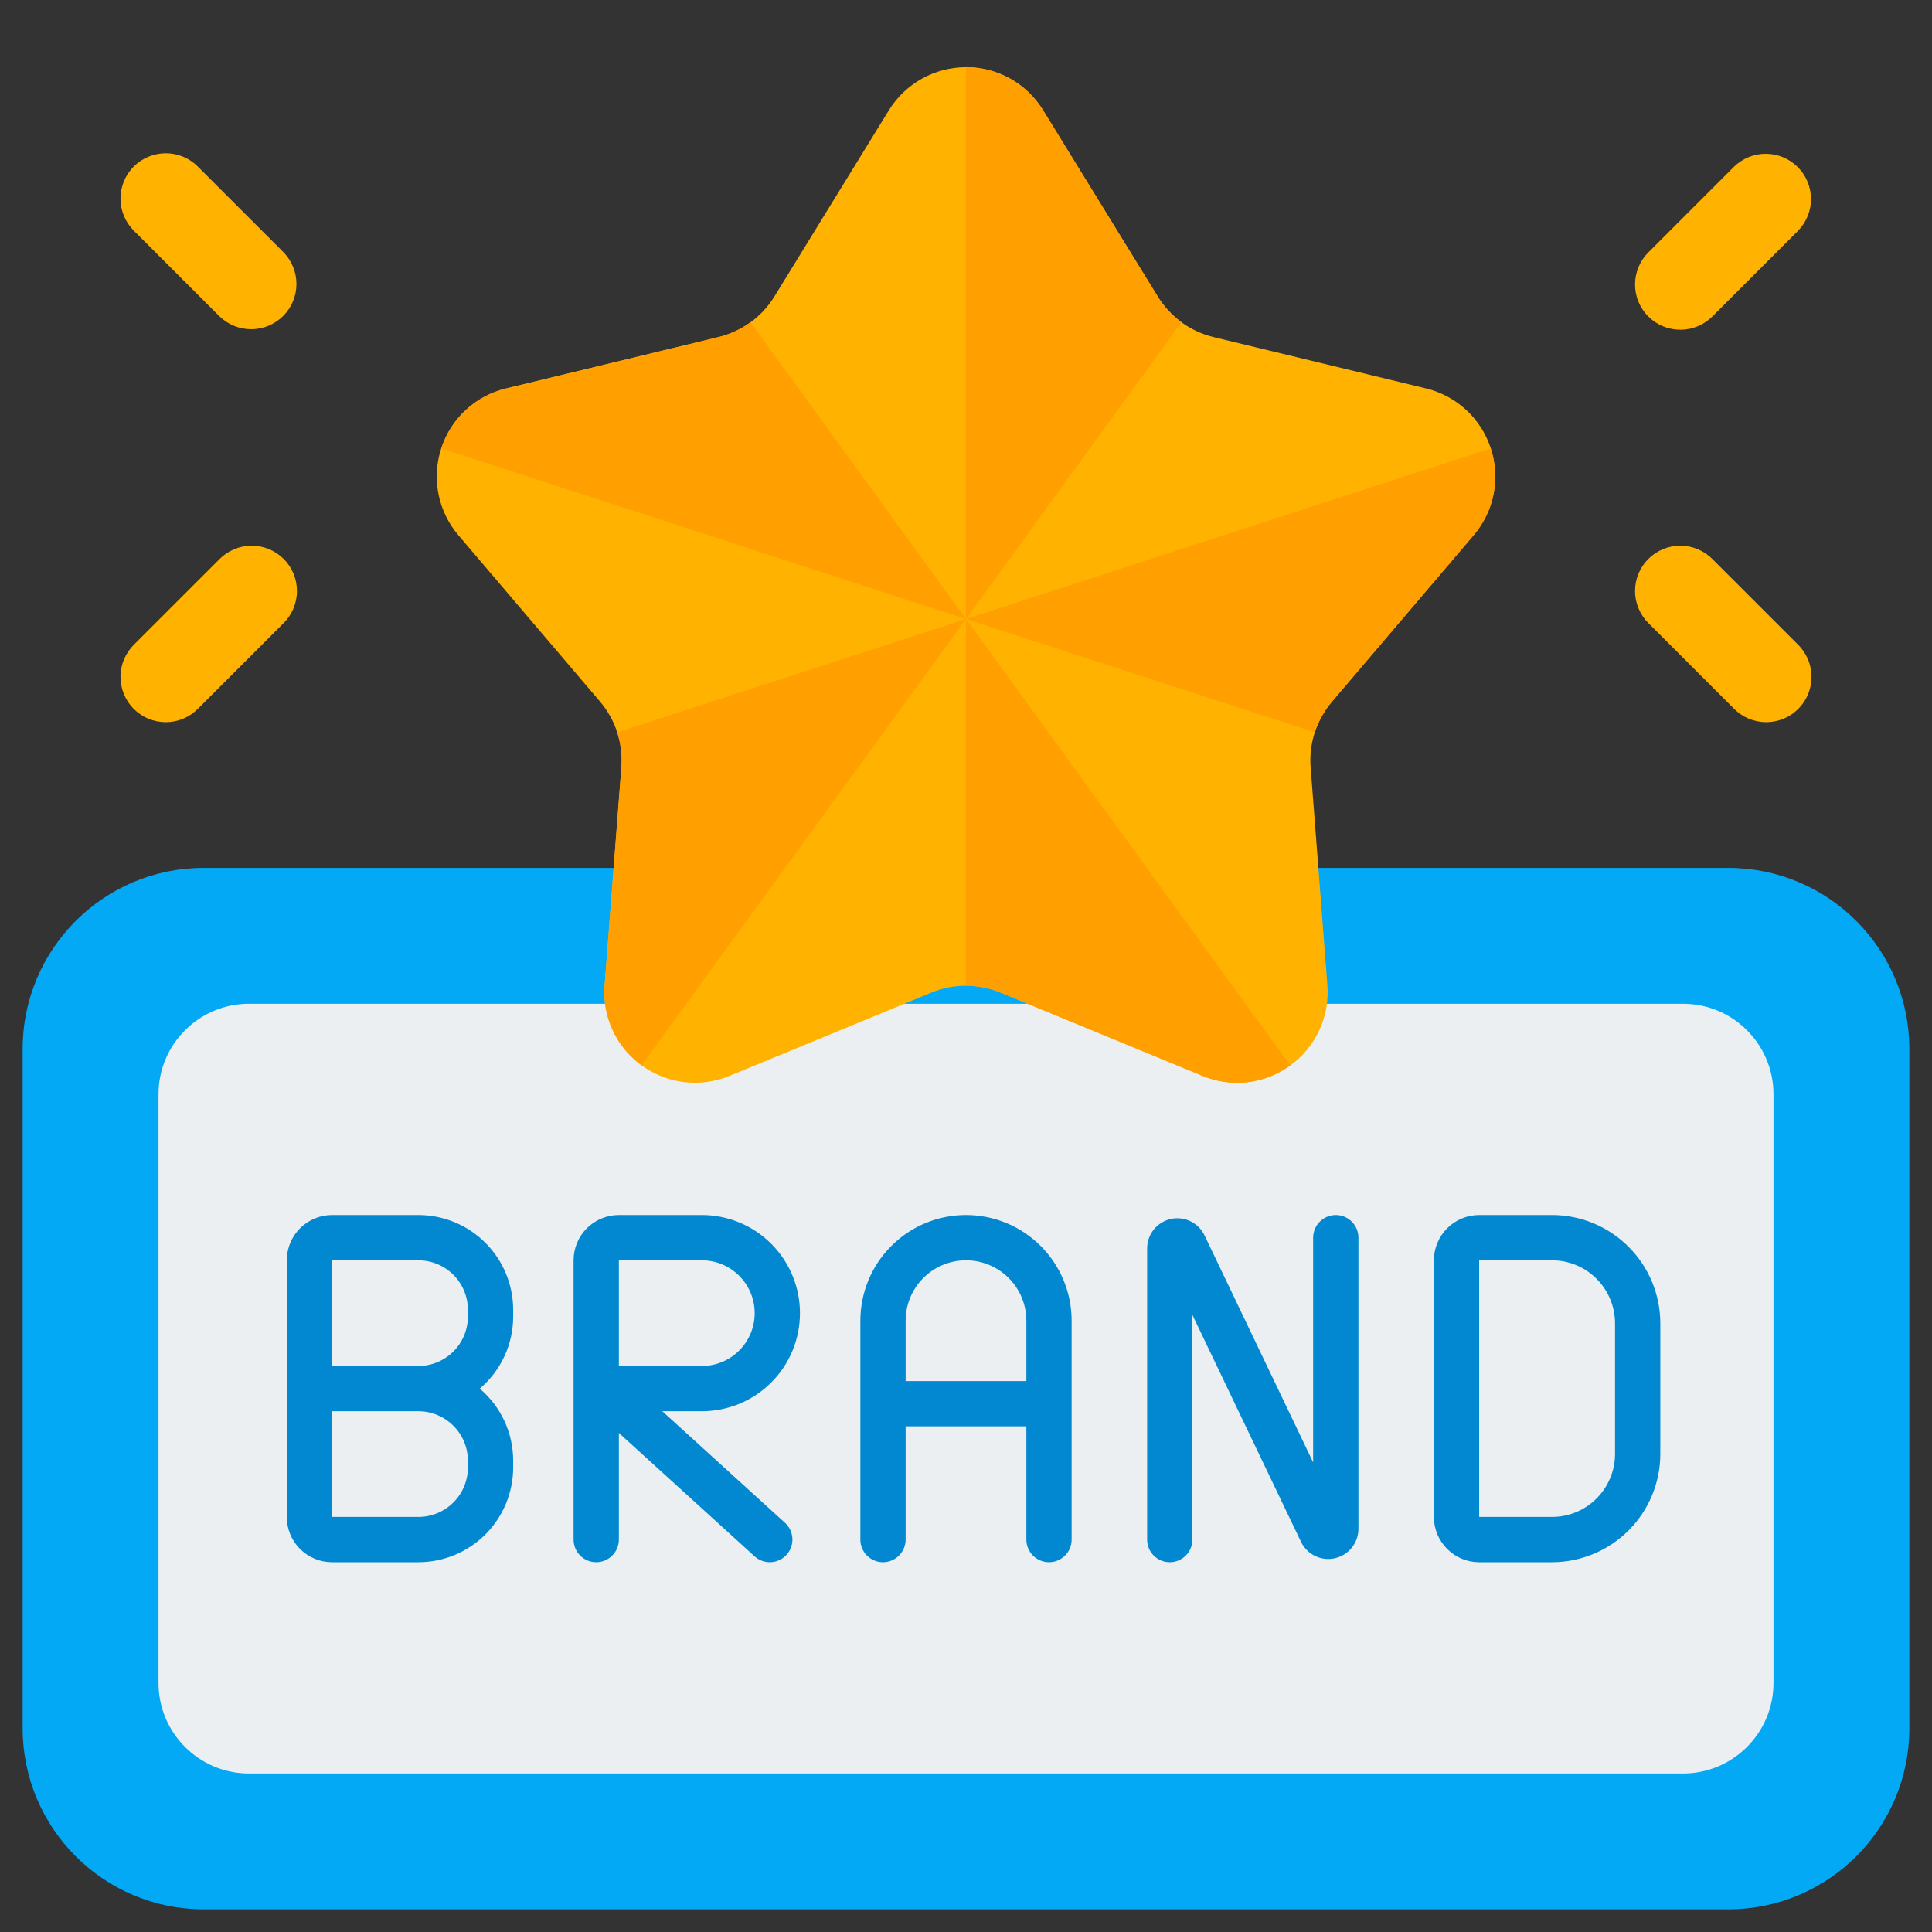
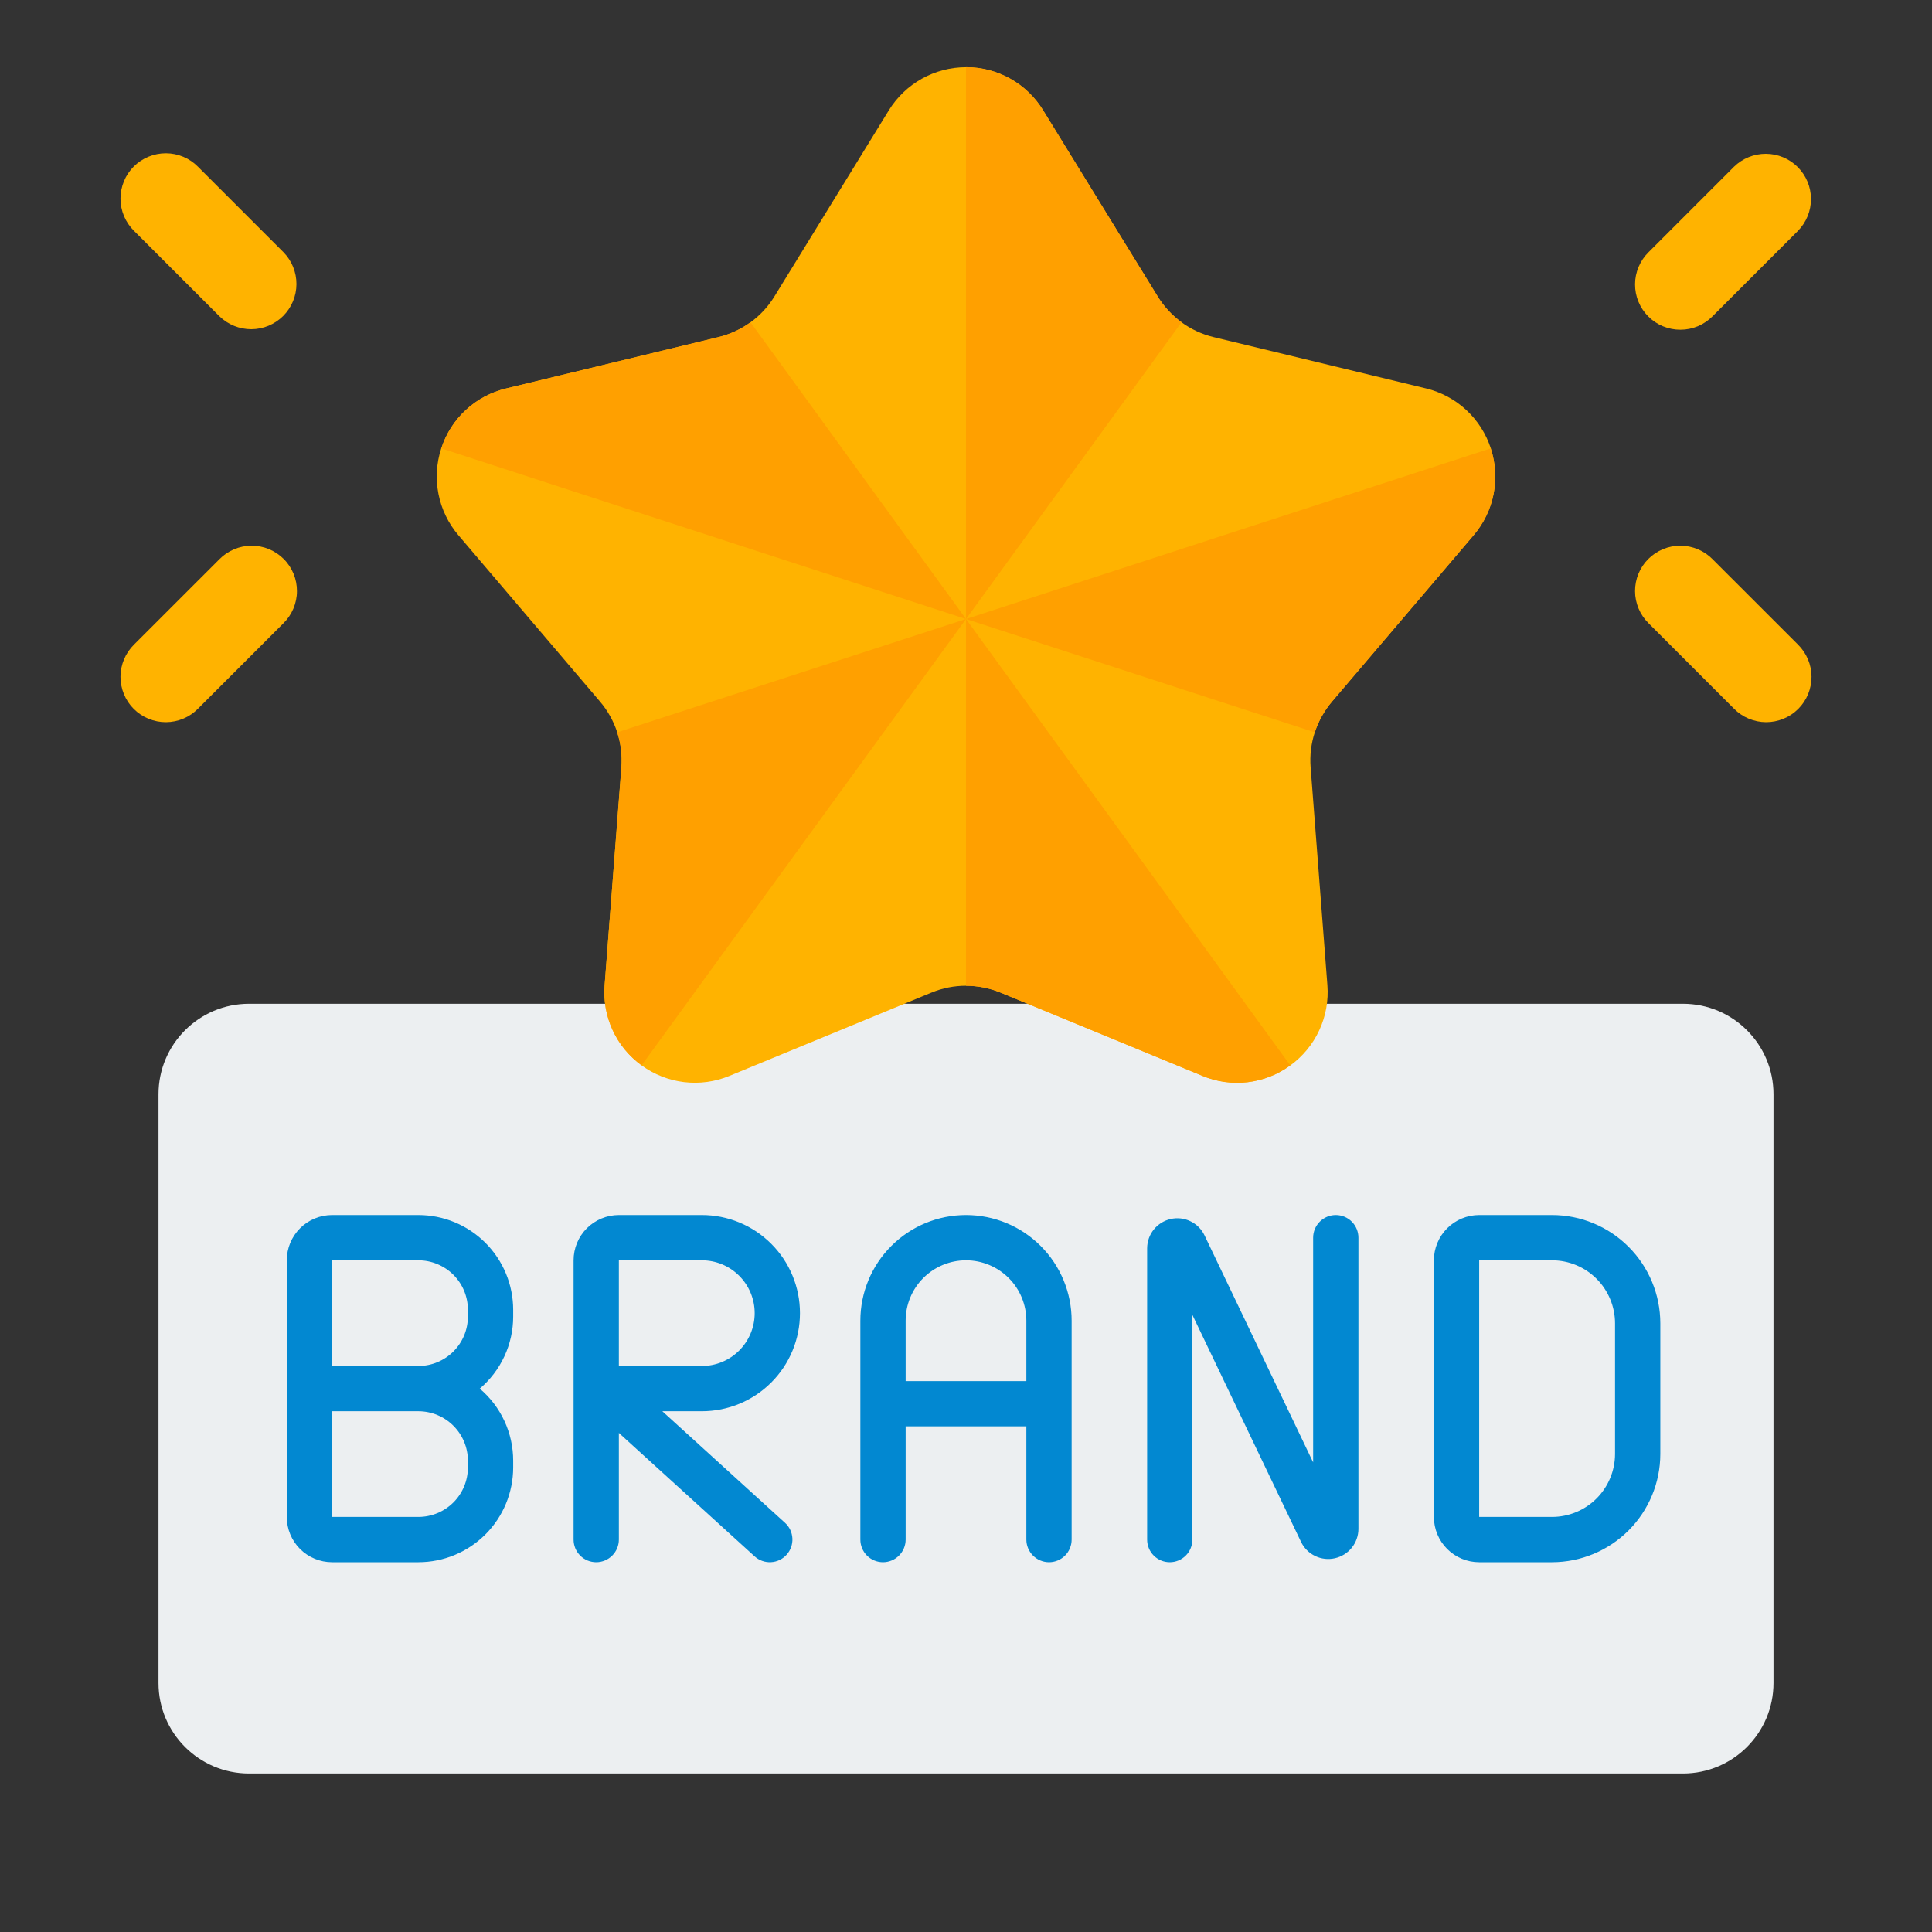
<svg xmlns="http://www.w3.org/2000/svg" width="50" height="50" viewBox="0 0 50 50" fill="none">
  <rect x="0" y="0" width="50" height="50" fill="#333333" stroke="none" />
-   <path d="M44.727 22.461H5.273C2.685 22.461 0.586 24.56 0.586 27.148V44.727C0.586 47.315 2.685 49.414 5.273 49.414H44.727C47.315 49.414 49.414 47.315 49.414 44.727V27.148C49.414 24.56 47.315 22.461 44.727 22.461Z" fill="#03A9F4" />
  <path d="M45.898 43.555V28.32C45.898 27.026 44.849 25.977 43.555 25.977L6.445 25.977C5.151 25.977 4.102 27.026 4.102 28.32V43.555C4.102 44.849 5.151 45.898 6.445 45.898H43.555C44.849 45.898 45.898 44.849 45.898 43.555Z" fill="#ECEFF1" />
  <path d="M44.875 4.316L42.665 6.526C42.555 6.635 42.467 6.764 42.407 6.906C42.347 7.049 42.315 7.202 42.315 7.357C42.314 7.511 42.344 7.665 42.403 7.808C42.462 7.951 42.548 8.081 42.658 8.19C42.767 8.3 42.897 8.386 43.04 8.445C43.183 8.504 43.337 8.534 43.491 8.533C43.646 8.533 43.799 8.502 43.942 8.442C44.084 8.382 44.213 8.294 44.322 8.184L46.532 5.974C46.748 5.753 46.87 5.456 46.868 5.147C46.867 4.838 46.744 4.542 46.525 4.323C46.307 4.105 46.011 3.981 45.701 3.98C45.392 3.979 45.095 4.1 44.875 4.316ZM44.875 18.34L42.665 16.13C42.555 16.022 42.467 15.892 42.407 15.75C42.347 15.607 42.315 15.454 42.315 15.3C42.314 15.145 42.344 14.992 42.403 14.848C42.462 14.705 42.548 14.575 42.658 14.466C42.767 14.357 42.897 14.27 43.04 14.211C43.183 14.152 43.337 14.122 43.491 14.123C43.646 14.123 43.799 14.155 43.942 14.215C44.084 14.275 44.213 14.362 44.322 14.473L46.532 16.682C46.642 16.791 46.73 16.92 46.79 17.063C46.85 17.205 46.881 17.358 46.882 17.513C46.882 17.668 46.852 17.821 46.794 17.964C46.735 18.107 46.648 18.237 46.539 18.346C46.429 18.456 46.299 18.543 46.156 18.601C46.013 18.66 45.86 18.69 45.705 18.69C45.551 18.689 45.398 18.658 45.255 18.598C45.112 18.538 44.983 18.45 44.875 18.34ZM5.125 4.316L7.335 6.526C7.552 6.746 7.673 7.044 7.672 7.353C7.671 7.662 7.547 7.958 7.329 8.177C7.11 8.395 6.814 8.519 6.505 8.52C6.196 8.521 5.899 8.4 5.678 8.184L3.468 5.974C3.358 5.865 3.27 5.736 3.21 5.594C3.15 5.451 3.119 5.298 3.118 5.143C3.118 4.989 3.148 4.835 3.207 4.692C3.265 4.549 3.352 4.419 3.461 4.31C3.571 4.2 3.701 4.114 3.844 4.055C3.987 3.996 4.14 3.966 4.295 3.966C4.449 3.967 4.603 3.998 4.745 4.058C4.888 4.118 5.017 4.206 5.125 4.316ZM5.125 18.34L7.335 16.13C7.445 16.022 7.533 15.892 7.593 15.75C7.653 15.607 7.685 15.454 7.685 15.3C7.686 15.145 7.656 14.992 7.597 14.848C7.538 14.705 7.452 14.575 7.342 14.466C7.233 14.357 7.103 14.27 6.96 14.211C6.817 14.152 6.663 14.122 6.509 14.123C6.354 14.123 6.201 14.155 6.058 14.215C5.916 14.275 5.787 14.362 5.678 14.473L3.468 16.682C3.358 16.791 3.27 16.92 3.21 17.063C3.15 17.205 3.119 17.358 3.118 17.513C3.118 17.668 3.148 17.821 3.207 17.964C3.265 18.107 3.352 18.237 3.461 18.346C3.571 18.456 3.701 18.543 3.844 18.601C3.987 18.66 4.14 18.69 4.295 18.69C4.449 18.689 4.603 18.658 4.745 18.598C4.888 18.538 5.017 18.45 5.125 18.34ZM26.997 2.855L29.961 7.674C30.285 8.201 30.805 8.578 31.406 8.724L36.904 10.052C37.294 10.146 37.652 10.338 37.946 10.61C38.24 10.882 38.459 11.225 38.583 11.606C38.706 11.986 38.73 12.393 38.653 12.785C38.575 13.178 38.398 13.544 38.138 13.849L34.471 18.158C34.07 18.63 33.871 19.24 33.919 19.857L34.353 25.497C34.384 25.896 34.312 26.297 34.144 26.66C33.976 27.024 33.718 27.338 33.394 27.573C33.07 27.809 32.691 27.957 32.294 28.005C31.896 28.052 31.493 27.997 31.123 27.844L25.893 25.688C25.321 25.452 24.679 25.452 24.107 25.688L18.877 27.844C18.507 27.997 18.104 28.052 17.706 28.005C17.309 27.957 16.93 27.809 16.606 27.573C16.282 27.338 16.024 27.024 15.856 26.66C15.688 26.297 15.616 25.896 15.647 25.497L16.081 19.857C16.129 19.24 15.93 18.63 15.529 18.158L11.863 13.851C11.603 13.546 11.426 13.18 11.348 12.787C11.27 12.394 11.294 11.988 11.418 11.607C11.542 11.226 11.761 10.884 12.055 10.612C12.349 10.34 12.707 10.148 13.097 10.053L18.595 8.725C19.196 8.58 19.716 8.202 20.04 7.675L23.003 2.855C23.213 2.514 23.507 2.233 23.856 2.037C24.206 1.842 24.6 1.739 25 1.739C25.4 1.739 25.794 1.842 26.144 2.037C26.493 2.233 26.787 2.514 26.997 2.855Z" fill="#FFB300" />
  <path d="M30.578 8.34L25 16.02V1.738C25.401 1.736 25.796 1.838 26.145 2.034C26.495 2.229 26.788 2.513 26.996 2.856L29.961 7.672C30.121 7.933 30.331 8.159 30.578 8.34ZM25 16.02L16.605 27.57C16.281 27.337 16.022 27.023 15.854 26.659C15.686 26.296 15.616 25.895 15.648 25.496L16.082 19.855C16.105 19.55 16.068 19.244 15.973 18.953L25 16.02ZM38.137 13.852L34.473 18.156C34.274 18.39 34.123 18.661 34.027 18.953L25 16.02L38.578 11.605C38.705 11.986 38.731 12.393 38.654 12.787C38.577 13.181 38.398 13.547 38.137 13.852ZM19.422 8.34L25 16.02L11.422 11.605C11.543 11.224 11.761 10.881 12.055 10.609C12.349 10.337 12.708 10.146 13.098 10.055L18.594 8.723C18.892 8.65 19.173 8.52 19.422 8.34ZM33.391 27.57C33.069 27.809 32.69 27.959 32.292 28.007C31.894 28.055 31.491 27.999 31.121 27.844L25.895 25.688C25.611 25.571 25.307 25.512 25 25.512V16.02L33.391 27.57Z" fill="#FFA000" />
  <path d="M22.852 40.43C23.007 40.43 23.156 40.368 23.266 40.258C23.376 40.148 23.438 39.999 23.438 39.844V36.914H26.562V39.844C26.562 39.999 26.624 40.148 26.734 40.258C26.844 40.368 26.993 40.43 27.148 40.43C27.304 40.43 27.453 40.368 27.563 40.258C27.673 40.148 27.734 39.999 27.734 39.844V34.18C27.734 33.455 27.446 32.759 26.933 32.246C26.421 31.733 25.725 31.445 25 31.445C24.275 31.445 23.579 31.733 23.067 32.246C22.554 32.759 22.266 33.455 22.266 34.18V39.844C22.266 39.999 22.327 40.148 22.437 40.258C22.547 40.368 22.696 40.43 22.852 40.43ZM23.438 34.18C23.438 33.765 23.602 33.368 23.895 33.075C24.188 32.782 24.586 32.617 25 32.617C25.414 32.617 25.812 32.782 26.105 33.075C26.398 33.368 26.562 33.765 26.562 34.18V35.742H23.438V34.18ZM38.281 40.43H40.168C40.91 40.429 41.622 40.133 42.147 39.608C42.672 39.083 42.968 38.371 42.969 37.629V34.246C42.968 33.504 42.672 32.792 42.147 32.267C41.622 31.741 40.91 31.446 40.168 31.445H38.281C37.97 31.445 37.672 31.569 37.453 31.788C37.233 32.008 37.109 32.306 37.109 32.617V39.258C37.109 39.569 37.233 39.867 37.453 40.087C37.672 40.306 37.97 40.43 38.281 40.43ZM38.281 32.617H40.168C40.599 32.618 41.014 32.789 41.319 33.095C41.624 33.4 41.796 33.815 41.797 34.246V37.629C41.796 38.06 41.624 38.475 41.319 38.78C41.014 39.086 40.599 39.257 40.168 39.258H38.281V32.617ZM10.83 31.445H8.594C8.283 31.445 7.985 31.569 7.765 31.788C7.545 32.008 7.422 32.306 7.422 32.617V39.258C7.422 39.569 7.545 39.867 7.765 40.087C7.985 40.306 8.283 40.43 8.594 40.43H10.83C11.48 40.429 12.103 40.17 12.562 39.711C13.022 39.251 13.28 38.628 13.281 37.978V37.803C13.281 37.448 13.204 37.097 13.054 36.775C12.905 36.453 12.687 36.167 12.416 35.938C12.687 35.708 12.905 35.422 13.054 35.1C13.204 34.778 13.281 34.427 13.281 34.072V33.897C13.28 33.247 13.022 32.624 12.562 32.164C12.103 31.705 11.48 31.446 10.83 31.445ZM12.109 37.978C12.109 38.317 11.974 38.643 11.734 38.883C11.494 39.122 11.169 39.257 10.83 39.258H8.594V36.523H10.83C11.169 36.524 11.494 36.659 11.734 36.899C11.974 37.139 12.109 37.464 12.109 37.803V37.978ZM12.109 34.072C12.109 34.411 11.974 34.736 11.734 34.976C11.494 35.216 11.169 35.351 10.83 35.352H8.594V32.617H10.83C11.169 32.618 11.494 32.753 11.734 32.992C11.974 33.232 12.109 33.558 12.109 33.897V34.072ZM30.273 40.43C30.429 40.43 30.578 40.368 30.688 40.258C30.798 40.148 30.859 39.999 30.859 39.844V34.029L33.672 39.906C33.749 40.065 33.877 40.193 34.036 40.269C34.195 40.346 34.375 40.366 34.547 40.327C34.719 40.288 34.873 40.193 34.984 40.055C35.094 39.918 35.155 39.747 35.156 39.57V32.031C35.156 31.876 35.094 31.727 34.985 31.617C34.875 31.507 34.726 31.445 34.57 31.445C34.415 31.445 34.266 31.507 34.156 31.617C34.046 31.727 33.984 31.876 33.984 32.031V37.846L31.172 31.969C31.095 31.81 30.967 31.682 30.808 31.606C30.649 31.529 30.469 31.509 30.297 31.548C30.124 31.587 29.971 31.683 29.86 31.82C29.749 31.957 29.689 32.128 29.688 32.305V39.844C29.688 39.999 29.749 40.148 29.859 40.258C29.969 40.368 30.118 40.43 30.273 40.43ZM14.844 32.617V39.844C14.844 39.999 14.905 40.148 15.015 40.258C15.125 40.368 15.274 40.43 15.43 40.43C15.585 40.43 15.734 40.368 15.844 40.258C15.954 40.148 16.016 39.999 16.016 39.844V37.084L19.528 40.277C19.585 40.329 19.651 40.369 19.724 40.395C19.796 40.421 19.873 40.433 19.95 40.429C20.027 40.425 20.102 40.407 20.172 40.374C20.241 40.341 20.304 40.295 20.355 40.238C20.407 40.181 20.447 40.114 20.473 40.042C20.499 39.969 20.511 39.893 20.507 39.816C20.503 39.739 20.485 39.664 20.452 39.594C20.419 39.524 20.373 39.462 20.316 39.41L17.141 36.523H18.164C18.837 36.523 19.483 36.256 19.959 35.78C20.436 35.304 20.703 34.658 20.703 33.984C20.703 33.311 20.436 32.665 19.959 32.189C19.483 31.713 18.837 31.445 18.164 31.445H16.016C15.705 31.445 15.407 31.569 15.187 31.788C14.967 32.008 14.844 32.306 14.844 32.617ZM16.016 32.617H18.164C18.527 32.617 18.874 32.761 19.131 33.018C19.387 33.274 19.531 33.622 19.531 33.984C19.531 34.347 19.387 34.695 19.131 34.951C18.874 35.208 18.527 35.352 18.164 35.352H16.016V32.617Z" fill="#0288D1" />
</svg>